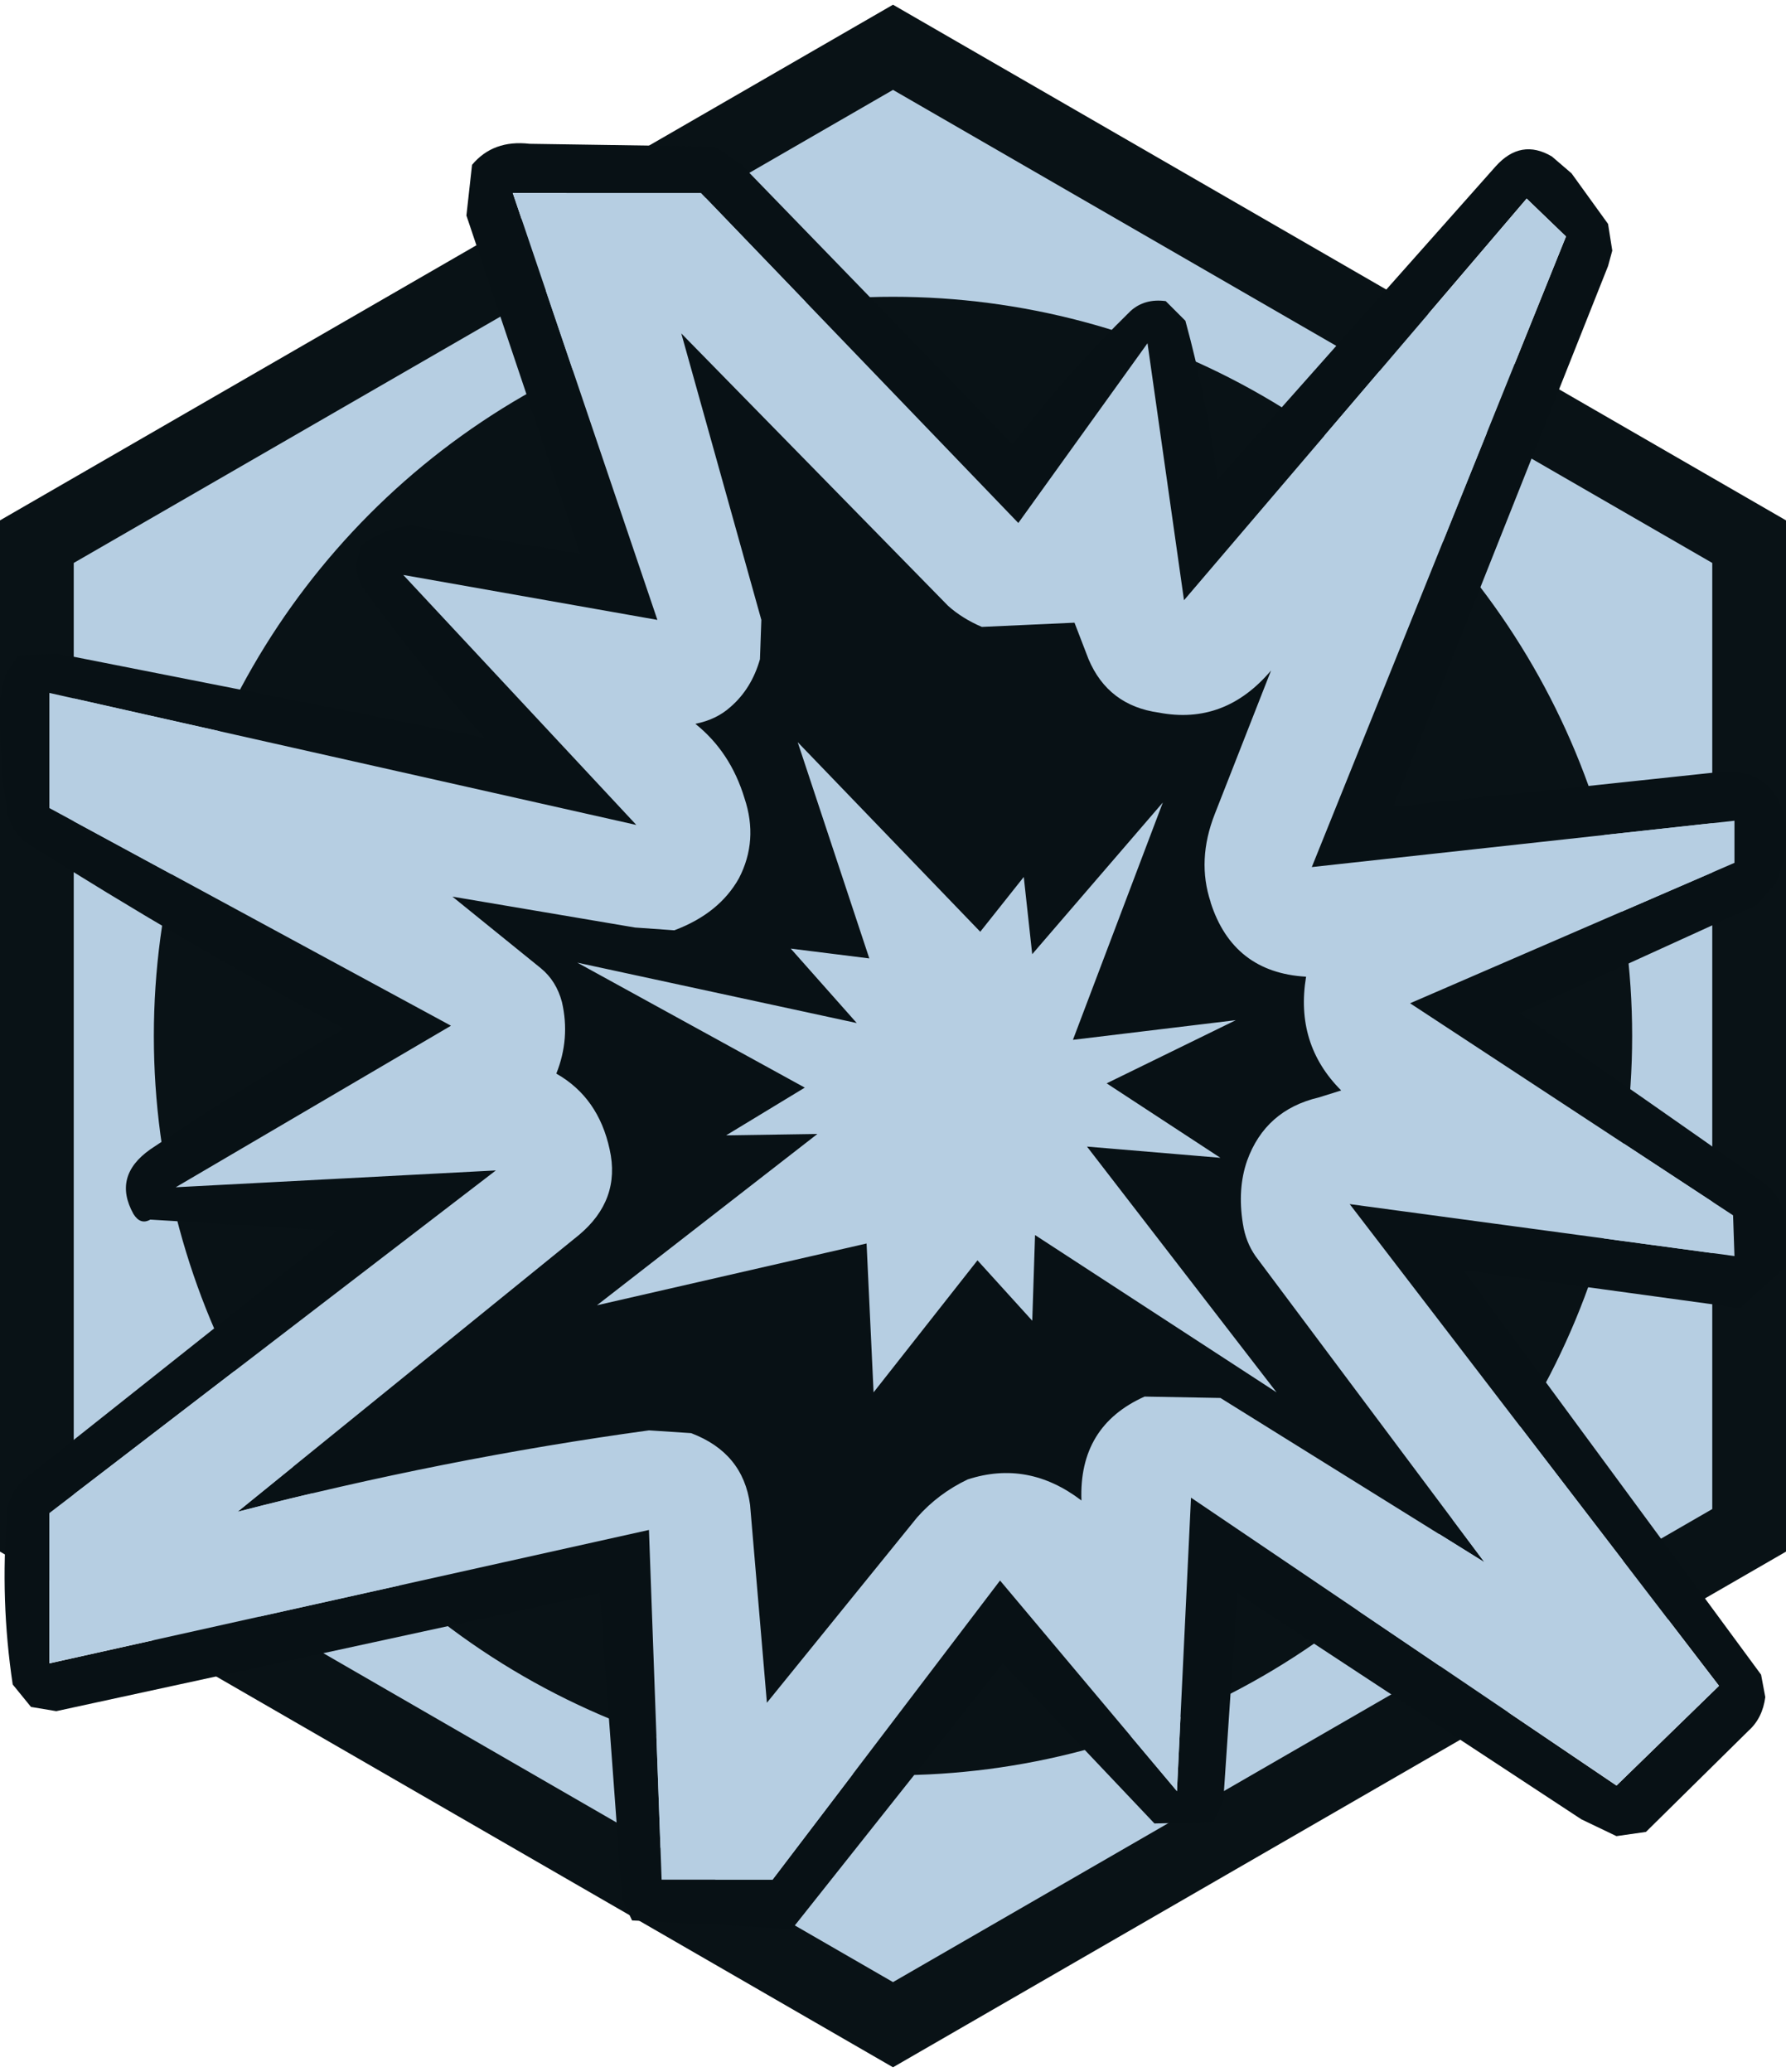
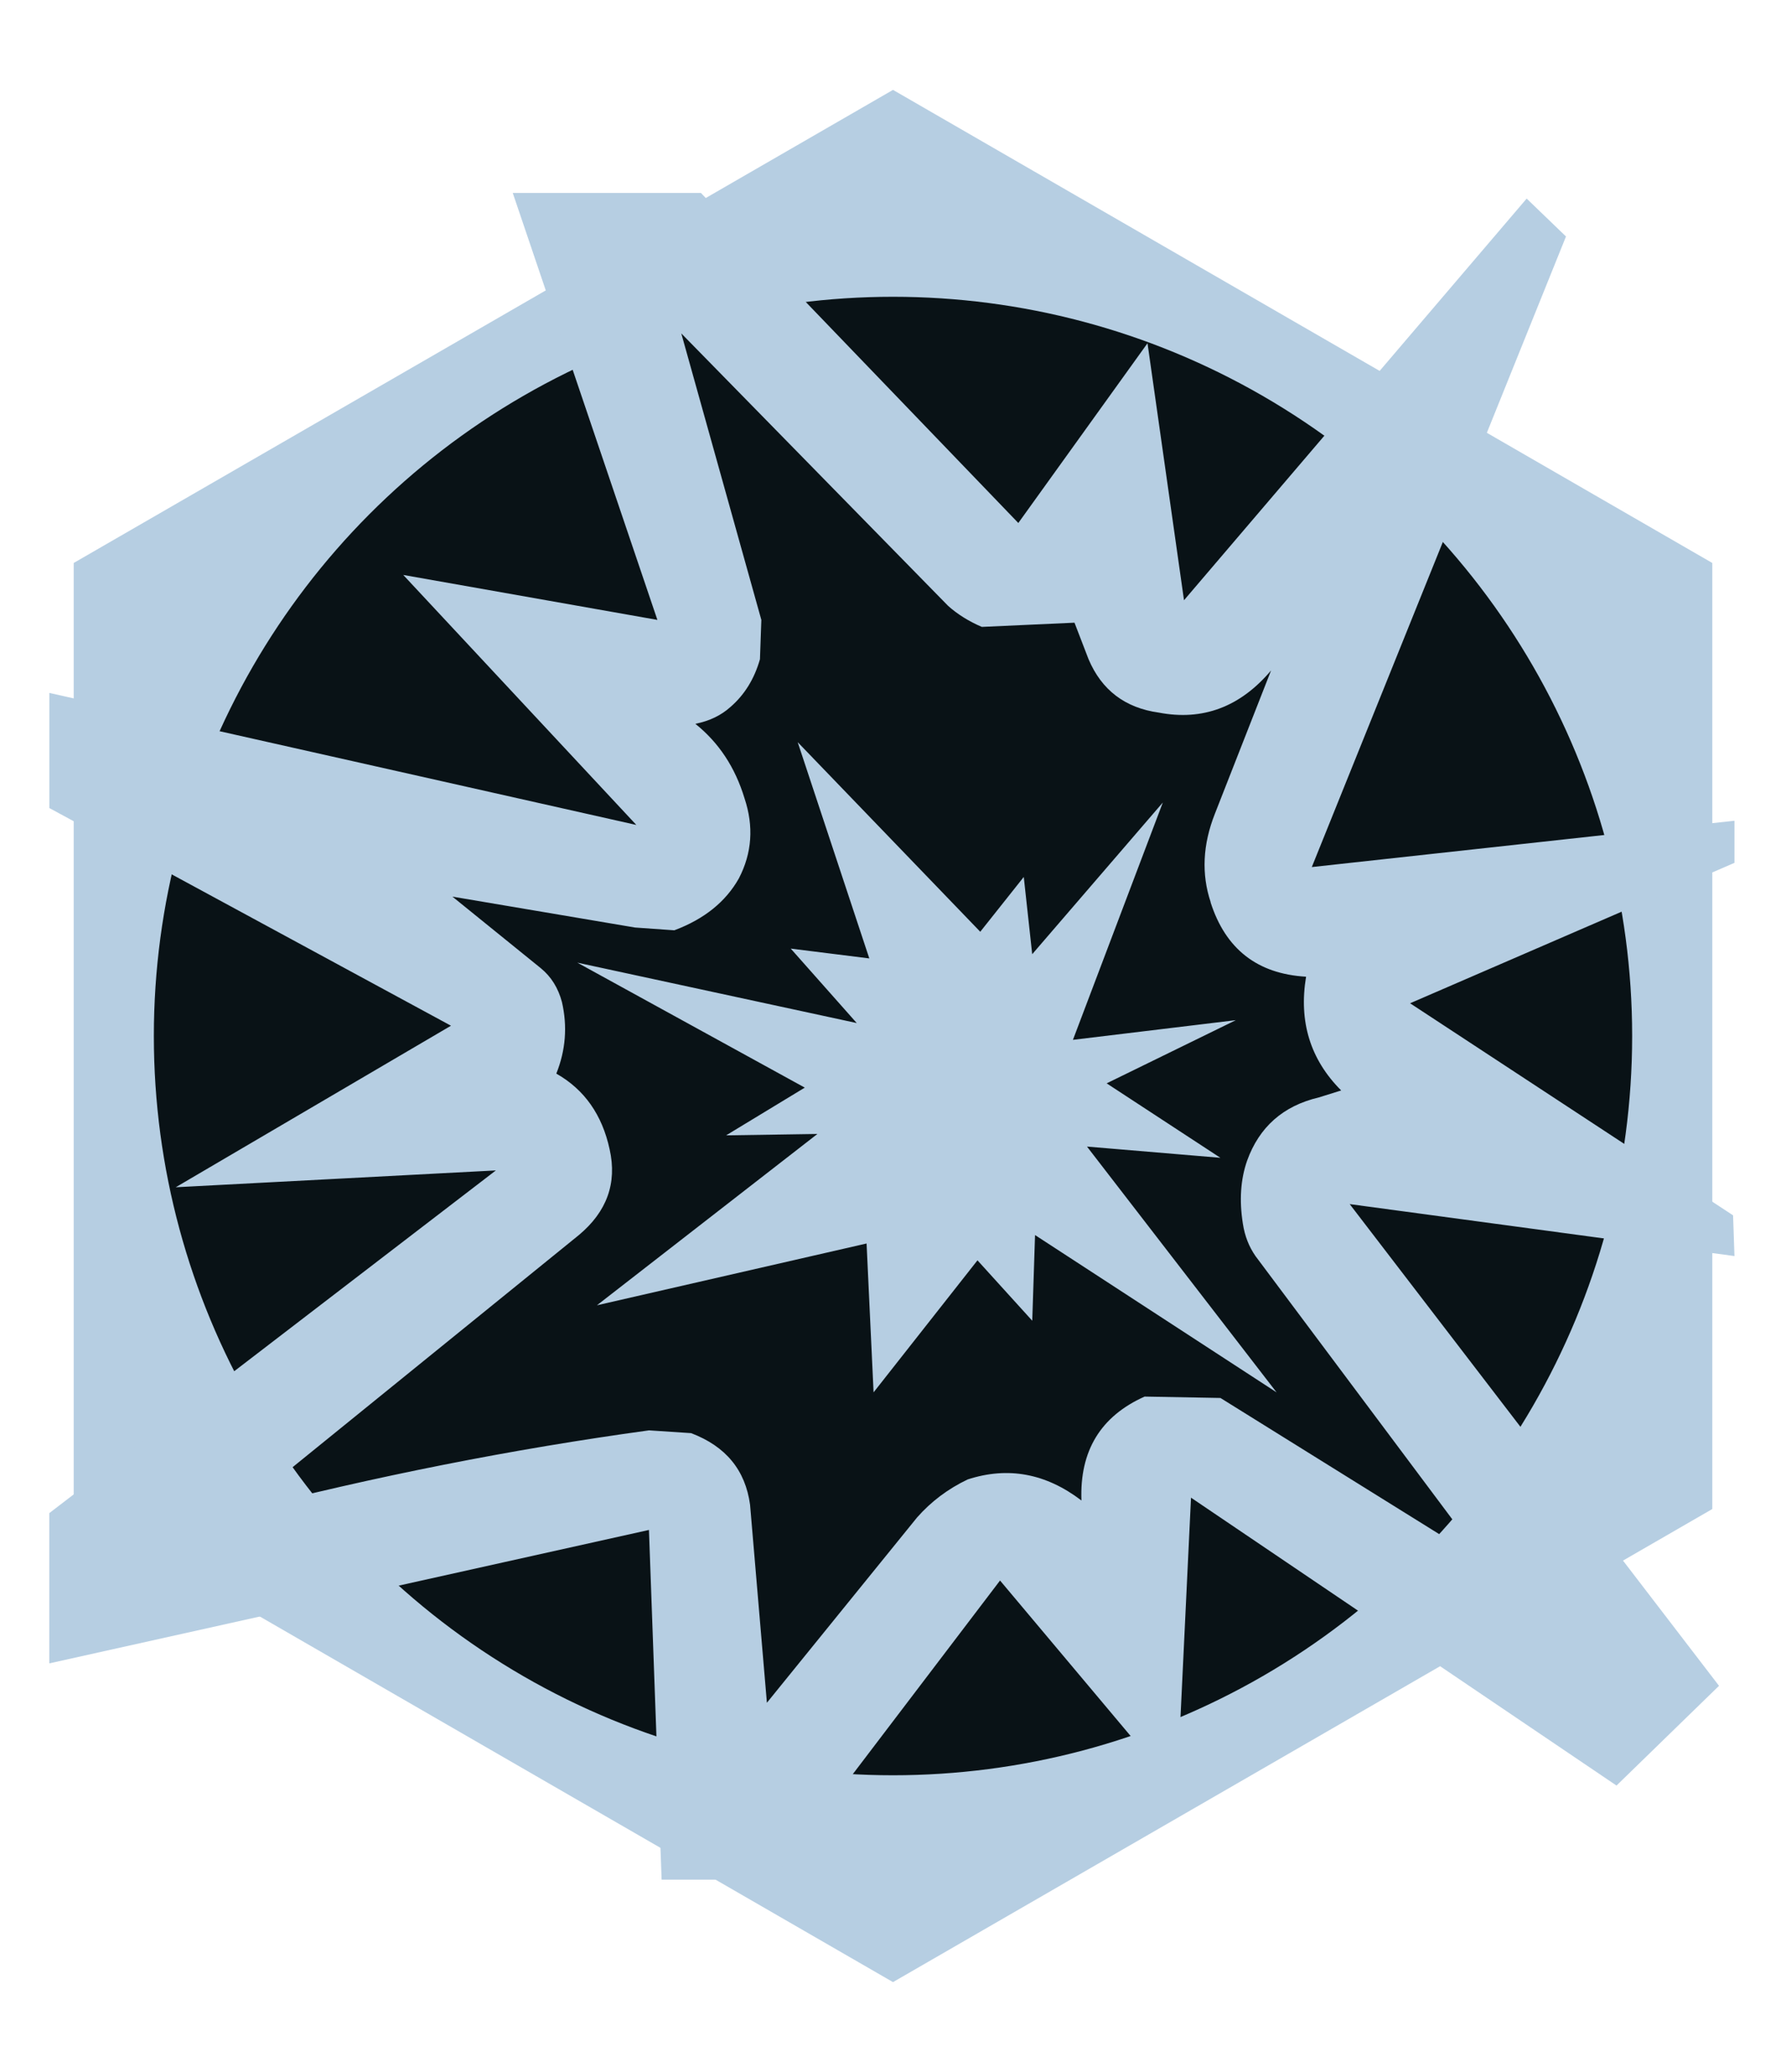
<svg xmlns="http://www.w3.org/2000/svg" xml:space="preserve" width="50px" height="58px" version="1.1" style="shape-rendering:geometricPrecision; text-rendering:geometricPrecision; image-rendering:optimizeQuality; fill-rule:evenodd; clip-rule:evenodd" viewBox="0 0 34688 40055">
  <defs>
    <style type="text/css">
   
    .fil2 {fill:#081115}
    .fil0 {fill:#091216}
    .fil1 {fill:#B6CEE2}
   
  </style>
  </defs>
  <g id="Слой_x0020_1">
    <g id="_741335088">
      <g>
-         <polygon class="fil0" points="17344,0 34688,10014 34688,30041 17344,40055 0,30041 0,10014 " />
        <polygon class="fil1" points="33256,20028 33256,10841 25300,6248 17344,1654 9388,6248 1432,10841 1432,20028 1432,29214 9388,33808 17344,38401 25300,33808 33256,29214 " />
      </g>
      <circle class="fil0" cx="17344" cy="20028" r="14356" />
    </g>
    <g id="_544675072">
      <g>
-         <path class="fil2" d="M9959 3656l2809 8291 -4936 -873 4527 4855 -11400 -2564 0 2236 7800 4227 -5346 3137 6218 -327 -8673 6655 0 2918 11646 -2591 246 6791 2155 0 4418 -5809 3436 4091 273 -5700 8264 5591 1991 -1937 -7173 -9355 7473 1009 -27 -791 -6273 -4118 6300 -2727 0 -818 -8209 900 4937 -12246 -764 -736 -6655 7800 -709 -4991 -2509 3491 -6164 -6409 -3655 0m-900 436l109 -982c273,-327 645,-464 1118,-409l3600 54 518 355 5264 5428c709,-927 1473,-1791 2291,-2591 182,-164 409,-227 682,-191l382 382c273,1000 482,2028 627,3082l5400 -6082c327,-364 691,-427 1091,-191l382 328 709 982 82 518 -82 300 -4173 10500 6409 -682c691,-18 1091,309 1200,982 55,400 -9,800 -191,1200l-355 409 -4609 2100c1582,1073 3164,2173 4746,3300 291,218 427,527 409,927l0 709 -873 791 -5373 -736 5782 7855 82 436c-36,273 -145,491 -327,654l-1991 1964 -573 82 -682 -327 -6682 -4391 -272 4036 -191 409 -1146 27 -2946 -3109 -4091 5155 -3109 -163 -191 -409 -437 -5946 -10555 2291 -491 -82 -355 -436c-164,-1091 -200,-2191 -109,-3300 18,-273 127,-500 327,-682l6082 -4828 -3628 -218c-127,73 -237,36 -327,-109 -273,-491 -164,-909 327,-1255 1218,-818 2473,-1600 3764,-2346 -2091,-1127 -4127,-2318 -6109,-3573 -236,-145 -382,-364 -436,-654 -109,-727 -155,-1455 -136,-2182l109 -464 245 -382 764 -27 8291 1636c-836,-927 -1618,-1891 -2345,-2891 -109,-146 -155,-318 -136,-518l82 -327c291,-218 618,-346 982,-382l3273 545 -2209 -6573m14455 13337c291,909 909,1391 1855,1446 -146,873 82,1609 682,2209l-436 136c-691,164 -1155,573 -1391,1227 -127,364 -155,773 -82,1227 36,236 118,446 245,627l4446 5946 -5127 -3191 -1473 -27c-855,382 -1264,1054 -1227,2018 -691,-527 -1427,-664 -2209,-409 -382,182 -709,427 -982,737l-2918 3600 -327 -3845c-91,-673 -473,-1136 -1145,-1391l-818 -54c-2655,364 -5318,891 -7991,1582l6627 -5373c546,-455 745,-1009 600,-1664 -145,-673 -491,-1164 -1036,-1473 182,-454 218,-918 109,-1391 -73,-273 -209,-491 -409,-655l-1718 -1391 3546 600 764 54c582,-218 1000,-555 1254,-1009 254,-491 291,-1009 109,-1555 -182,-600 -500,-1082 -955,-1446 273,-55 500,-164 682,-327 273,-236 464,-545 573,-927l27 -764 -1555 -5564 5182 5291c182,163 400,300 655,409l1800 -82 273 709c254,600 709,945 1363,1037 855,164 1582,-109 2182,-818l-1091 2782c-236,600 -264,1173 -82,1718m-8155 900l1282 1446 -5427 -1173 4418 2427 -1528 927 1773 -27 -4282 3327 5237 -1200 136 2891 2018 -2564 1064 1173 54 -1664 4691 3055 -3682 -4773 2591 218 -2209 -1446 2509 -1227 -3164 382 1746 -4609 -2537 2946 -164 -1500 -845 1064 -3546 -3682 1391 4200 -1527 -191z" />
        <path class="fil1" d="M9959 3656l3655 0 6164 6409 2509 -3491 709 4991 6655 -7800 764 736 -4937 12246 8209 -900 0 818 -6300 2727 6273 4118 27 791 -7473 -1009 7173 9355 -1991 1937 -8264 -5591 -273 5700 -3436 -4091 -4418 5809 -2155 0 -246 -6791 -11646 2591 0 -2918 8673 -6655 -6218 327 5346 -3137 -7800 -4227 0 -2236 11400 2564 -4527 -4855 4936 873 -2809 -8291m13555 13773c-182,-545 -155,-1118 82,-1718l1091 -2782c-600,709 -1327,982 -2182,818 -654,-91 -1109,-437 -1363,-1037l-273 -709 -1800 82c-254,-109 -473,-246 -655,-409l-5182 -5291 1555 5564 -27 764c-109,382 -300,691 -573,927 -182,164 -409,273 -682,327 455,364 773,845 955,1446 182,545 146,1064 -109,1555 -255,454 -673,791 -1254,1009l-764 -54 -3546 -600 1718 1391c200,164 336,382 409,655 109,473 73,936 -109,1391 545,309 891,800 1036,1473 146,654 -54,1209 -600,1664l-6627 5373c2673,-691 5336,-1218 7991,-1582l818 54c673,255 1054,718 1145,1391l327 3845 2918 -3600c273,-309 600,-555 982,-737 782,-254 1518,-118 2209,409 -36,-964 373,-1636 1227,-2018l1473 27 5127 3191 -4446 -5946c-127,-182 -209,-391 -245,-627 -73,-455 -45,-864 82,-1227 236,-654 700,-1064 1391,-1227l436 -136c-600,-600 -827,-1336 -682,-2209 -945,-54 -1564,-536 -1855,-1446m-8155 900l1527 191 -1391 -4200 3546 3682 845 -1064 164 1500 2537 -2946 -1746 4609 3164 -382 -2509 1227 2209 1446 -2591 -218 3682 4773 -4691 -3055 -54 1664 -1064 -1173 -2018 2564 -136 -2891 -5237 1200 4282 -3327 -1773 27 1528 -927 -4418 -2427 5427 1173 -1282 -1446z" />
      </g>
    </g>
  </g>
</svg>